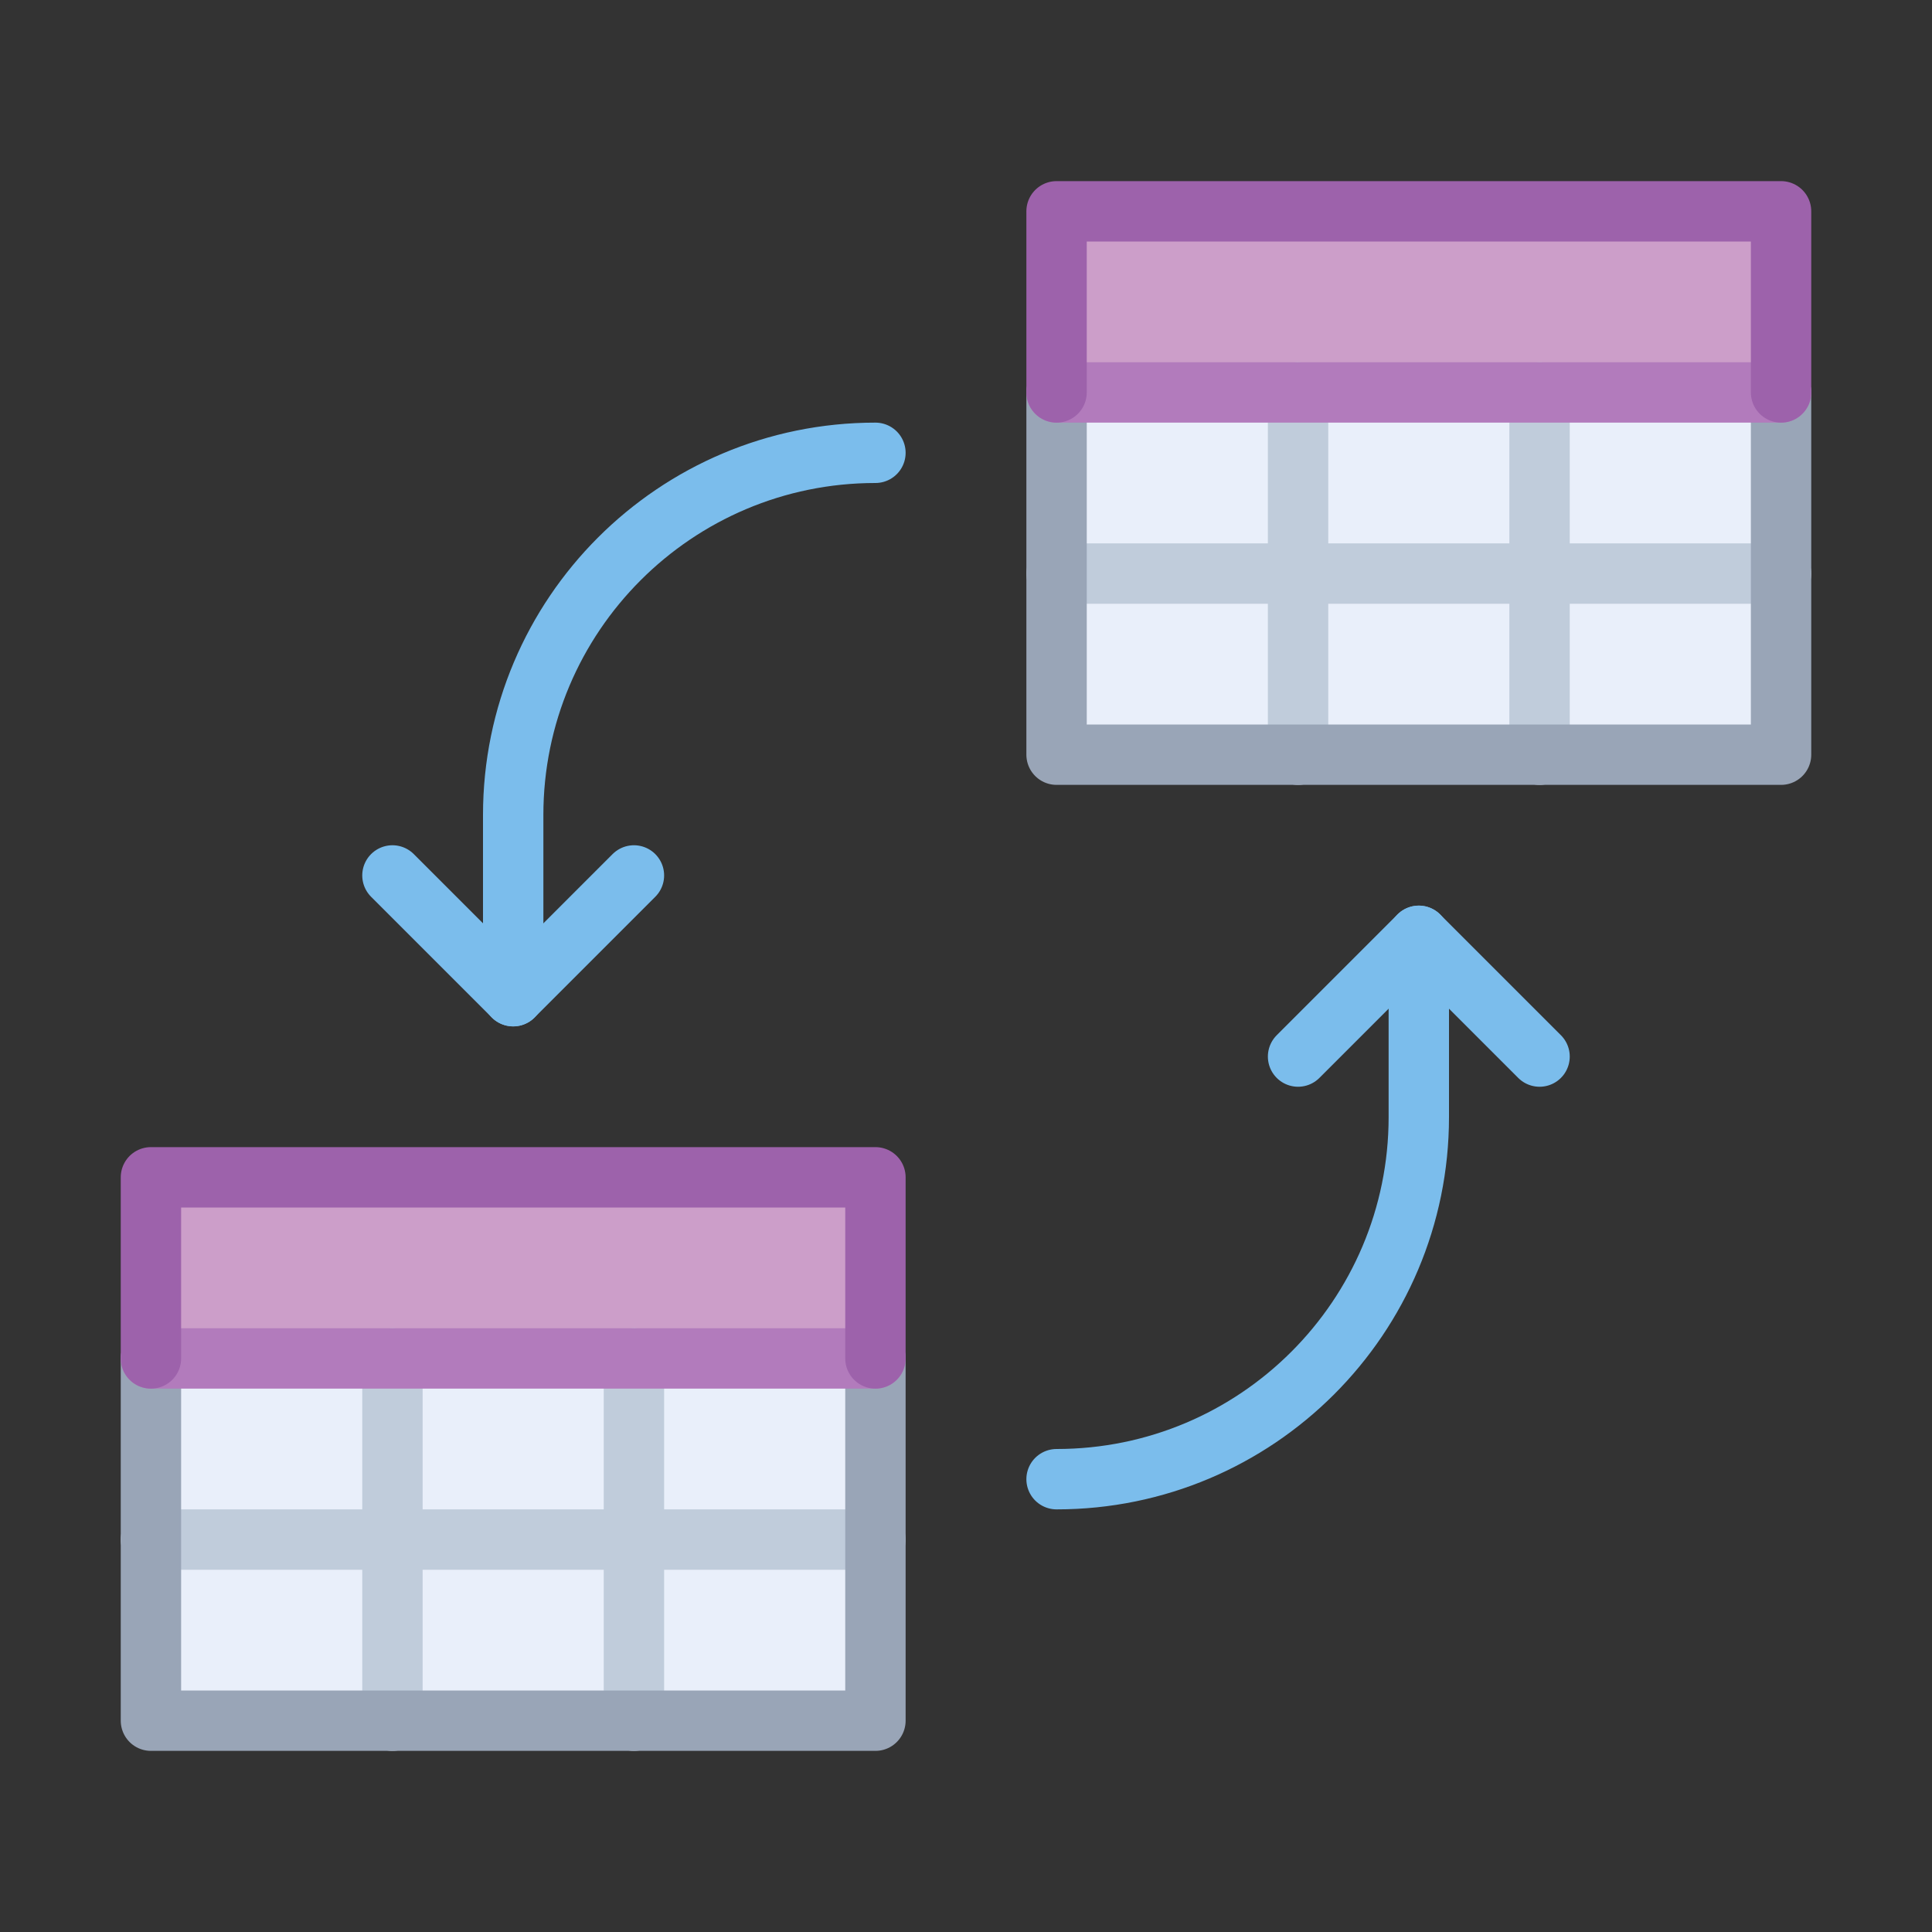
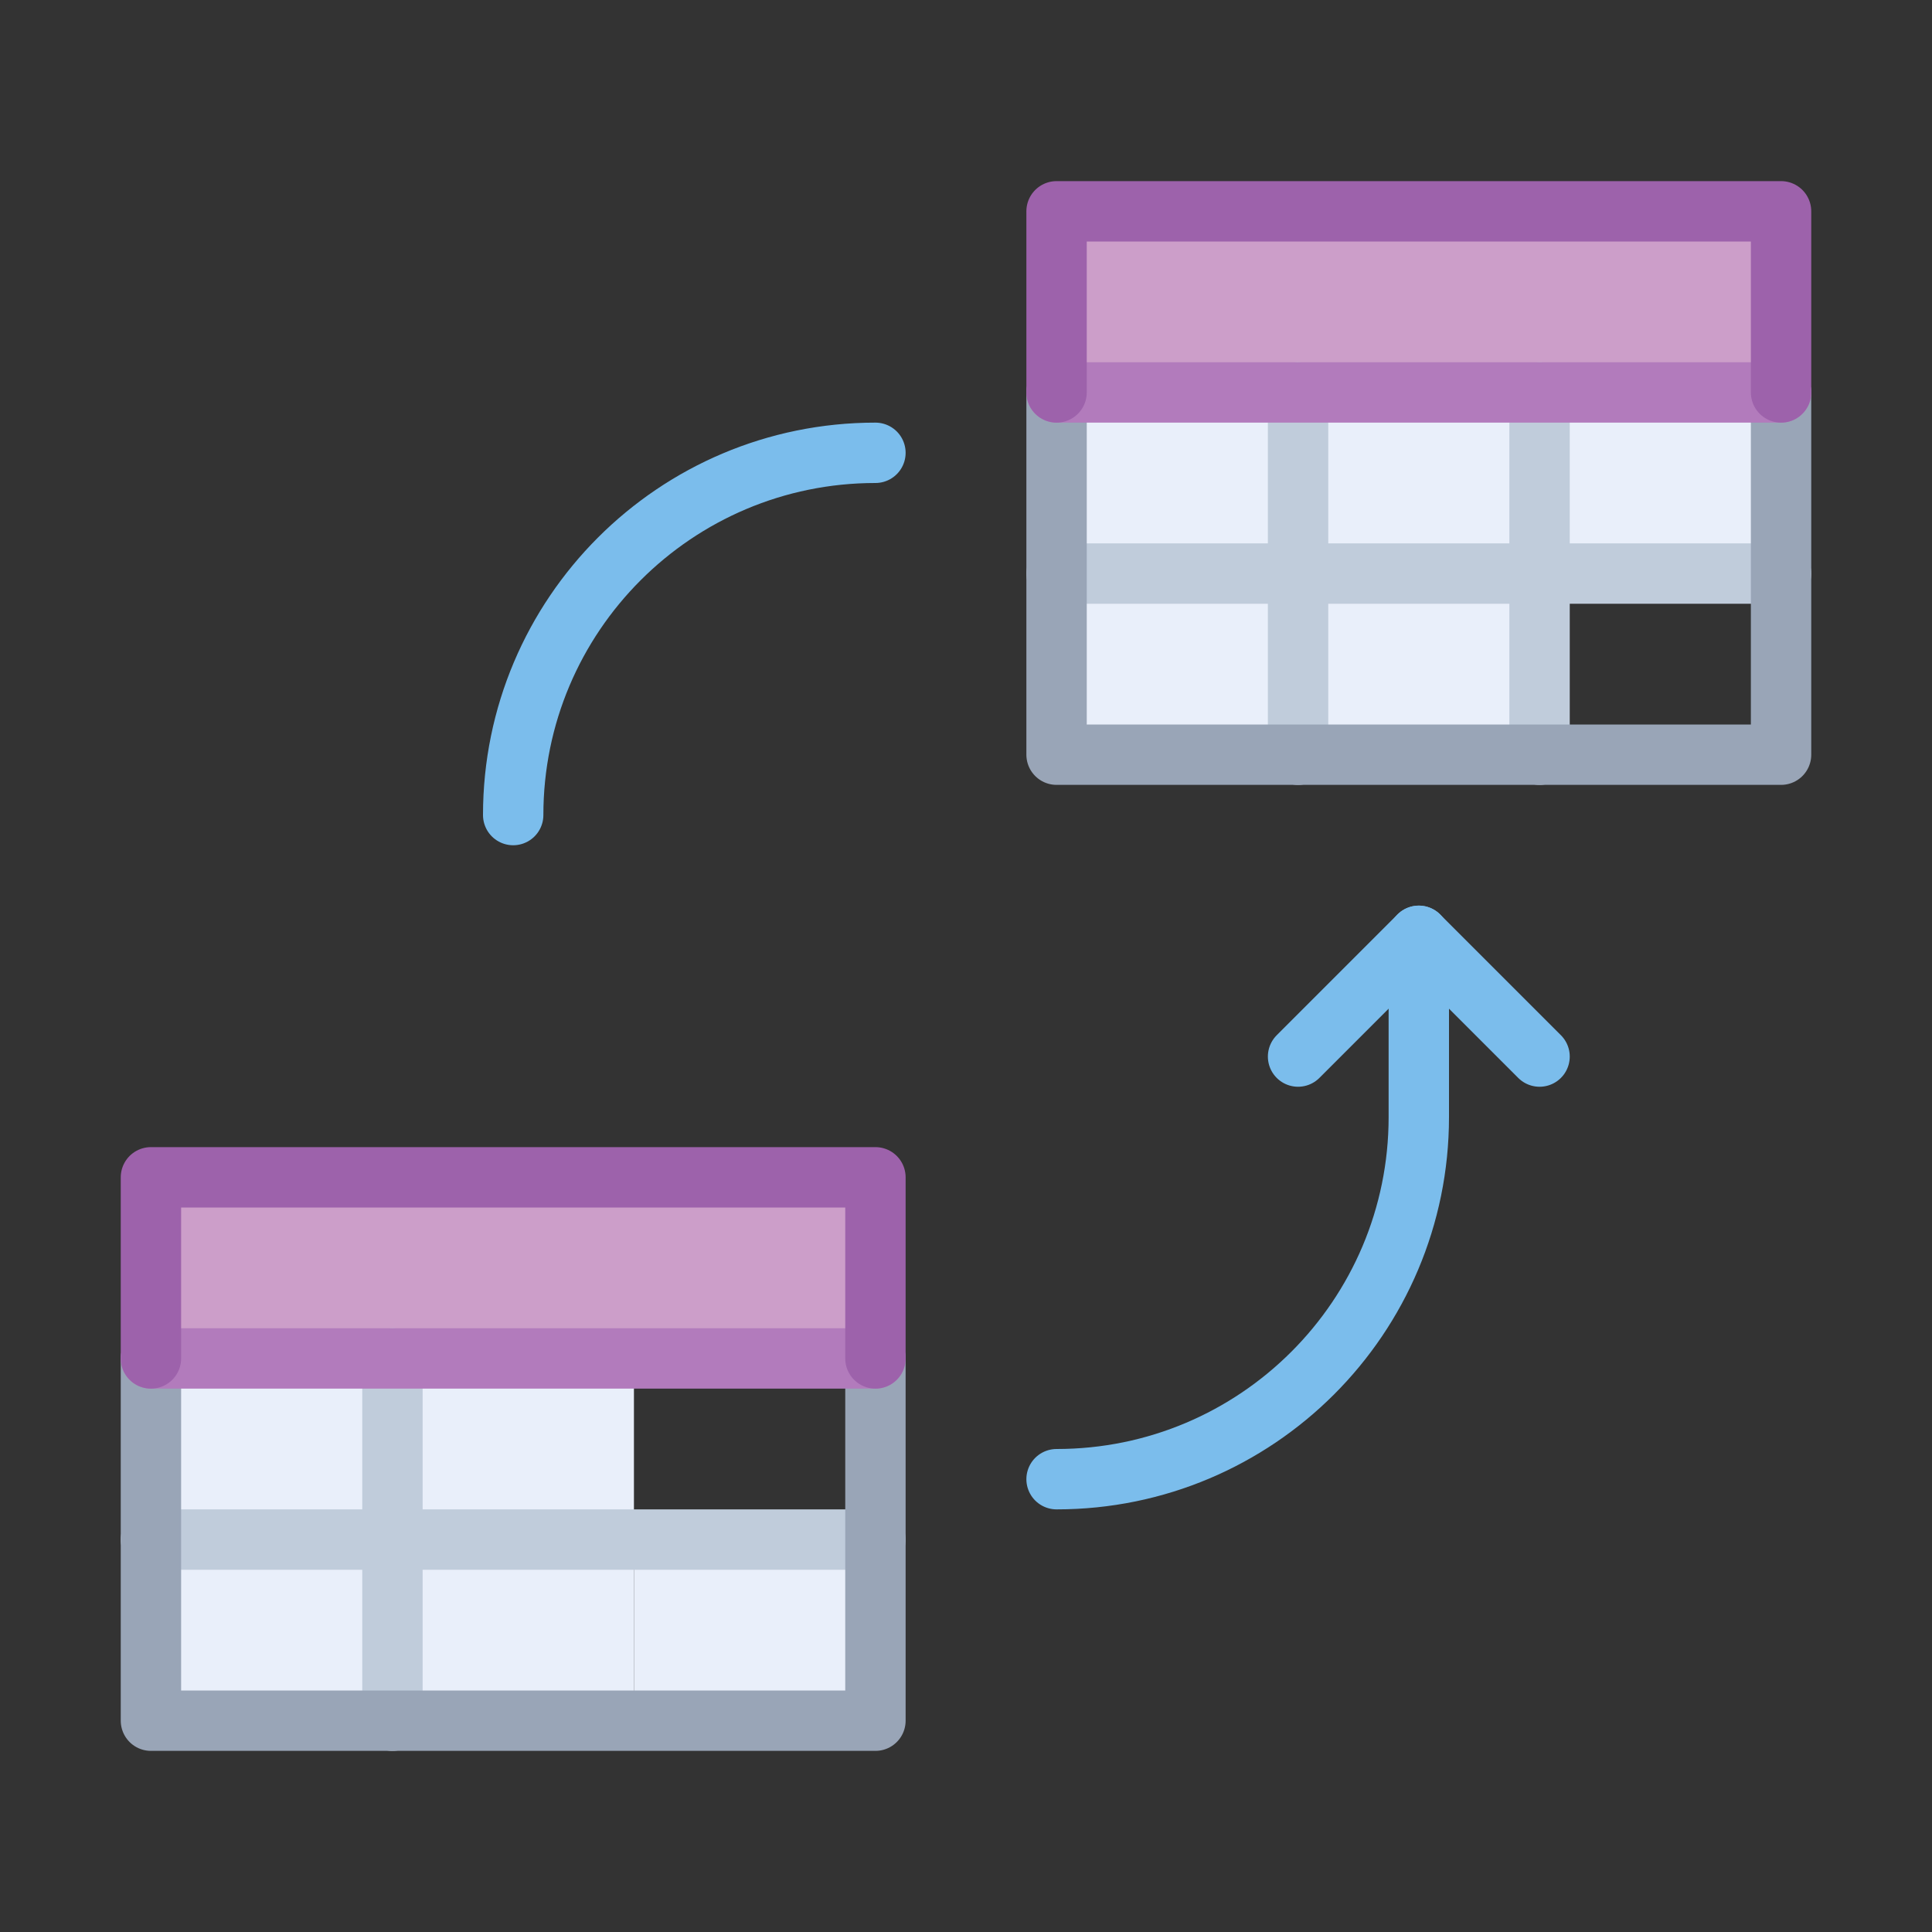
<svg xmlns="http://www.w3.org/2000/svg" width="800px" height="800px" viewBox="0 0 64 64" version="1.1">
  <rect x="0" y="0" width="64" height="64" fill="#333333" stroke="none" />
  <title>db-tables-swap</title>
  <desc>Created with Sketch.</desc>
  <defs>

</defs>
  <g id="General" stroke="none" stroke-width="1" fill="none" fill-rule="evenodd">
    <g id="SLICES-64px" transform="translate(-270, -400)">

</g>
    <g id="ICONS" transform="translate(-265, -395)">
      <g id="db-tables-swap" transform="translate(270, 402)">
        <polygon id="Fill-441" fill="#CC9EC9" points="0 38 24 38 24 32 0 32">

</polygon>
        <polygon id="Fill-442" fill="#E9EFFA" points="0 50 8 50 8 44 0 44">

</polygon>
        <polygon id="Fill-443" fill="#E9EFFA" points="8 50 16 50 16 44 8 44">

</polygon>
        <polygon id="Fill-444" fill="#E9EFFA" points="16 50 24 50 24 44 16 44">

</polygon>
        <polygon id="Fill-445" fill="#E9EFFA" points="0 44 8 44 8 38 0 38">

</polygon>
        <polygon id="Fill-446" fill="#E9EFFA" points="8 44 16 44 16 38 8 38">

</polygon>
-         <polygon id="Fill-447" fill="#E9EFFA" points="16 44 24 44 24 38 16 38">
- 
- </polygon>
        <polygon id="Fill-448" fill="#CC9EC9" points="30 6 54 6 54 0 30 0">

</polygon>
        <polygon id="Fill-449" fill="#E9EFFA" points="30 18 38 18 38 12 30 12">

</polygon>
        <polygon id="Fill-450" fill="#E9EFFA" points="38 18 46 18 46 12 38 12">
- 
- </polygon>
-         <polygon id="Fill-451" fill="#E9EFFA" points="46 18 54 18 54 12 46 12">

</polygon>
        <polygon id="Fill-452" fill="#E9EFFA" points="30 12 38 12 38 6 30 6">

</polygon>
        <polygon id="Fill-453" fill="#E9EFFA" points="38 12 46 12 46 6 38 6">

</polygon>
        <polygon id="Fill-454" fill="#E9EFFA" points="46 12 54 12 54 6 46 6">

</polygon>
-         <path d="M24,8 C17.373,8 12,13.373 12,20 L12,26" id="Stroke-455" stroke="#7BBDEC" stroke-width="2" stroke-linecap="round" stroke-linejoin="round">
+         <path d="M24,8 C17.373,8 12,13.373 12,20 " id="Stroke-455" stroke="#7BBDEC" stroke-width="2" stroke-linecap="round" stroke-linejoin="round">

</path>
        <path d="M30,42 C36.627,42 42,36.627 42,30 L42,24" id="Stroke-456" stroke="#7BBDEC" stroke-width="2" stroke-linecap="round" stroke-linejoin="round">

</path>
        <polyline id="Stroke-457" stroke="#7BBDEC" stroke-width="2" stroke-linecap="round" stroke-linejoin="round" points="38 28 42 24 46 28">

</polyline>
-         <polyline id="Stroke-458" stroke="#7BBDEC" stroke-width="2" stroke-linecap="round" stroke-linejoin="round" points="8 22 12 26 16 22">
- 
- </polyline>
        <path d="M0,44 L24,44" id="Stroke-459" stroke="#C0CCDB" stroke-width="2" stroke-linecap="round" stroke-linejoin="round">

</path>
        <path d="M8,38 L8,50" id="Stroke-460" stroke="#C0CCDB" stroke-width="2" stroke-linecap="round" stroke-linejoin="round">
- 
- </path>
-         <path d="M16,38 L16,50" id="Stroke-461" stroke="#C0CCDB" stroke-width="2" stroke-linecap="round" stroke-linejoin="round">

</path>
        <polyline id="Stroke-462" stroke="#99A5B7" stroke-width="2" stroke-linecap="round" stroke-linejoin="round" points="24 38 24 50 0 50 0 38">

</polyline>
        <path d="M0,38 L24,38" id="Stroke-463" stroke="#B27BBC" stroke-width="2" stroke-linecap="round" stroke-linejoin="round">

</path>
        <polyline id="Stroke-464" stroke="#9D62AB" stroke-width="2" stroke-linecap="round" stroke-linejoin="round" points="0 38 0 32 24 32 24 38">

</polyline>
        <path d="M30,12 L54,12" id="Stroke-465" stroke="#C0CCDB" stroke-width="2" stroke-linecap="round" stroke-linejoin="round">

</path>
        <path d="M38,6 L38,18" id="Stroke-466" stroke="#C0CCDB" stroke-width="2" stroke-linecap="round" stroke-linejoin="round">

</path>
        <path d="M46,6 L46,18" id="Stroke-467" stroke="#C0CCDB" stroke-width="2" stroke-linecap="round" stroke-linejoin="round">

</path>
        <polyline id="Stroke-468" stroke="#99A5B7" stroke-width="2" stroke-linecap="round" stroke-linejoin="round" points="54 6 54 18 30 18 30 6">

</polyline>
        <path d="M30,6 L54,6" id="Stroke-469" stroke="#B27BBC" stroke-width="2" stroke-linecap="round" stroke-linejoin="round">

</path>
        <polyline id="Stroke-470" stroke="#9D62AB" stroke-width="2" stroke-linecap="round" stroke-linejoin="round" points="30 6 30 0 54 0 54 6">

</polyline>
      </g>
    </g>
  </g>
</svg>